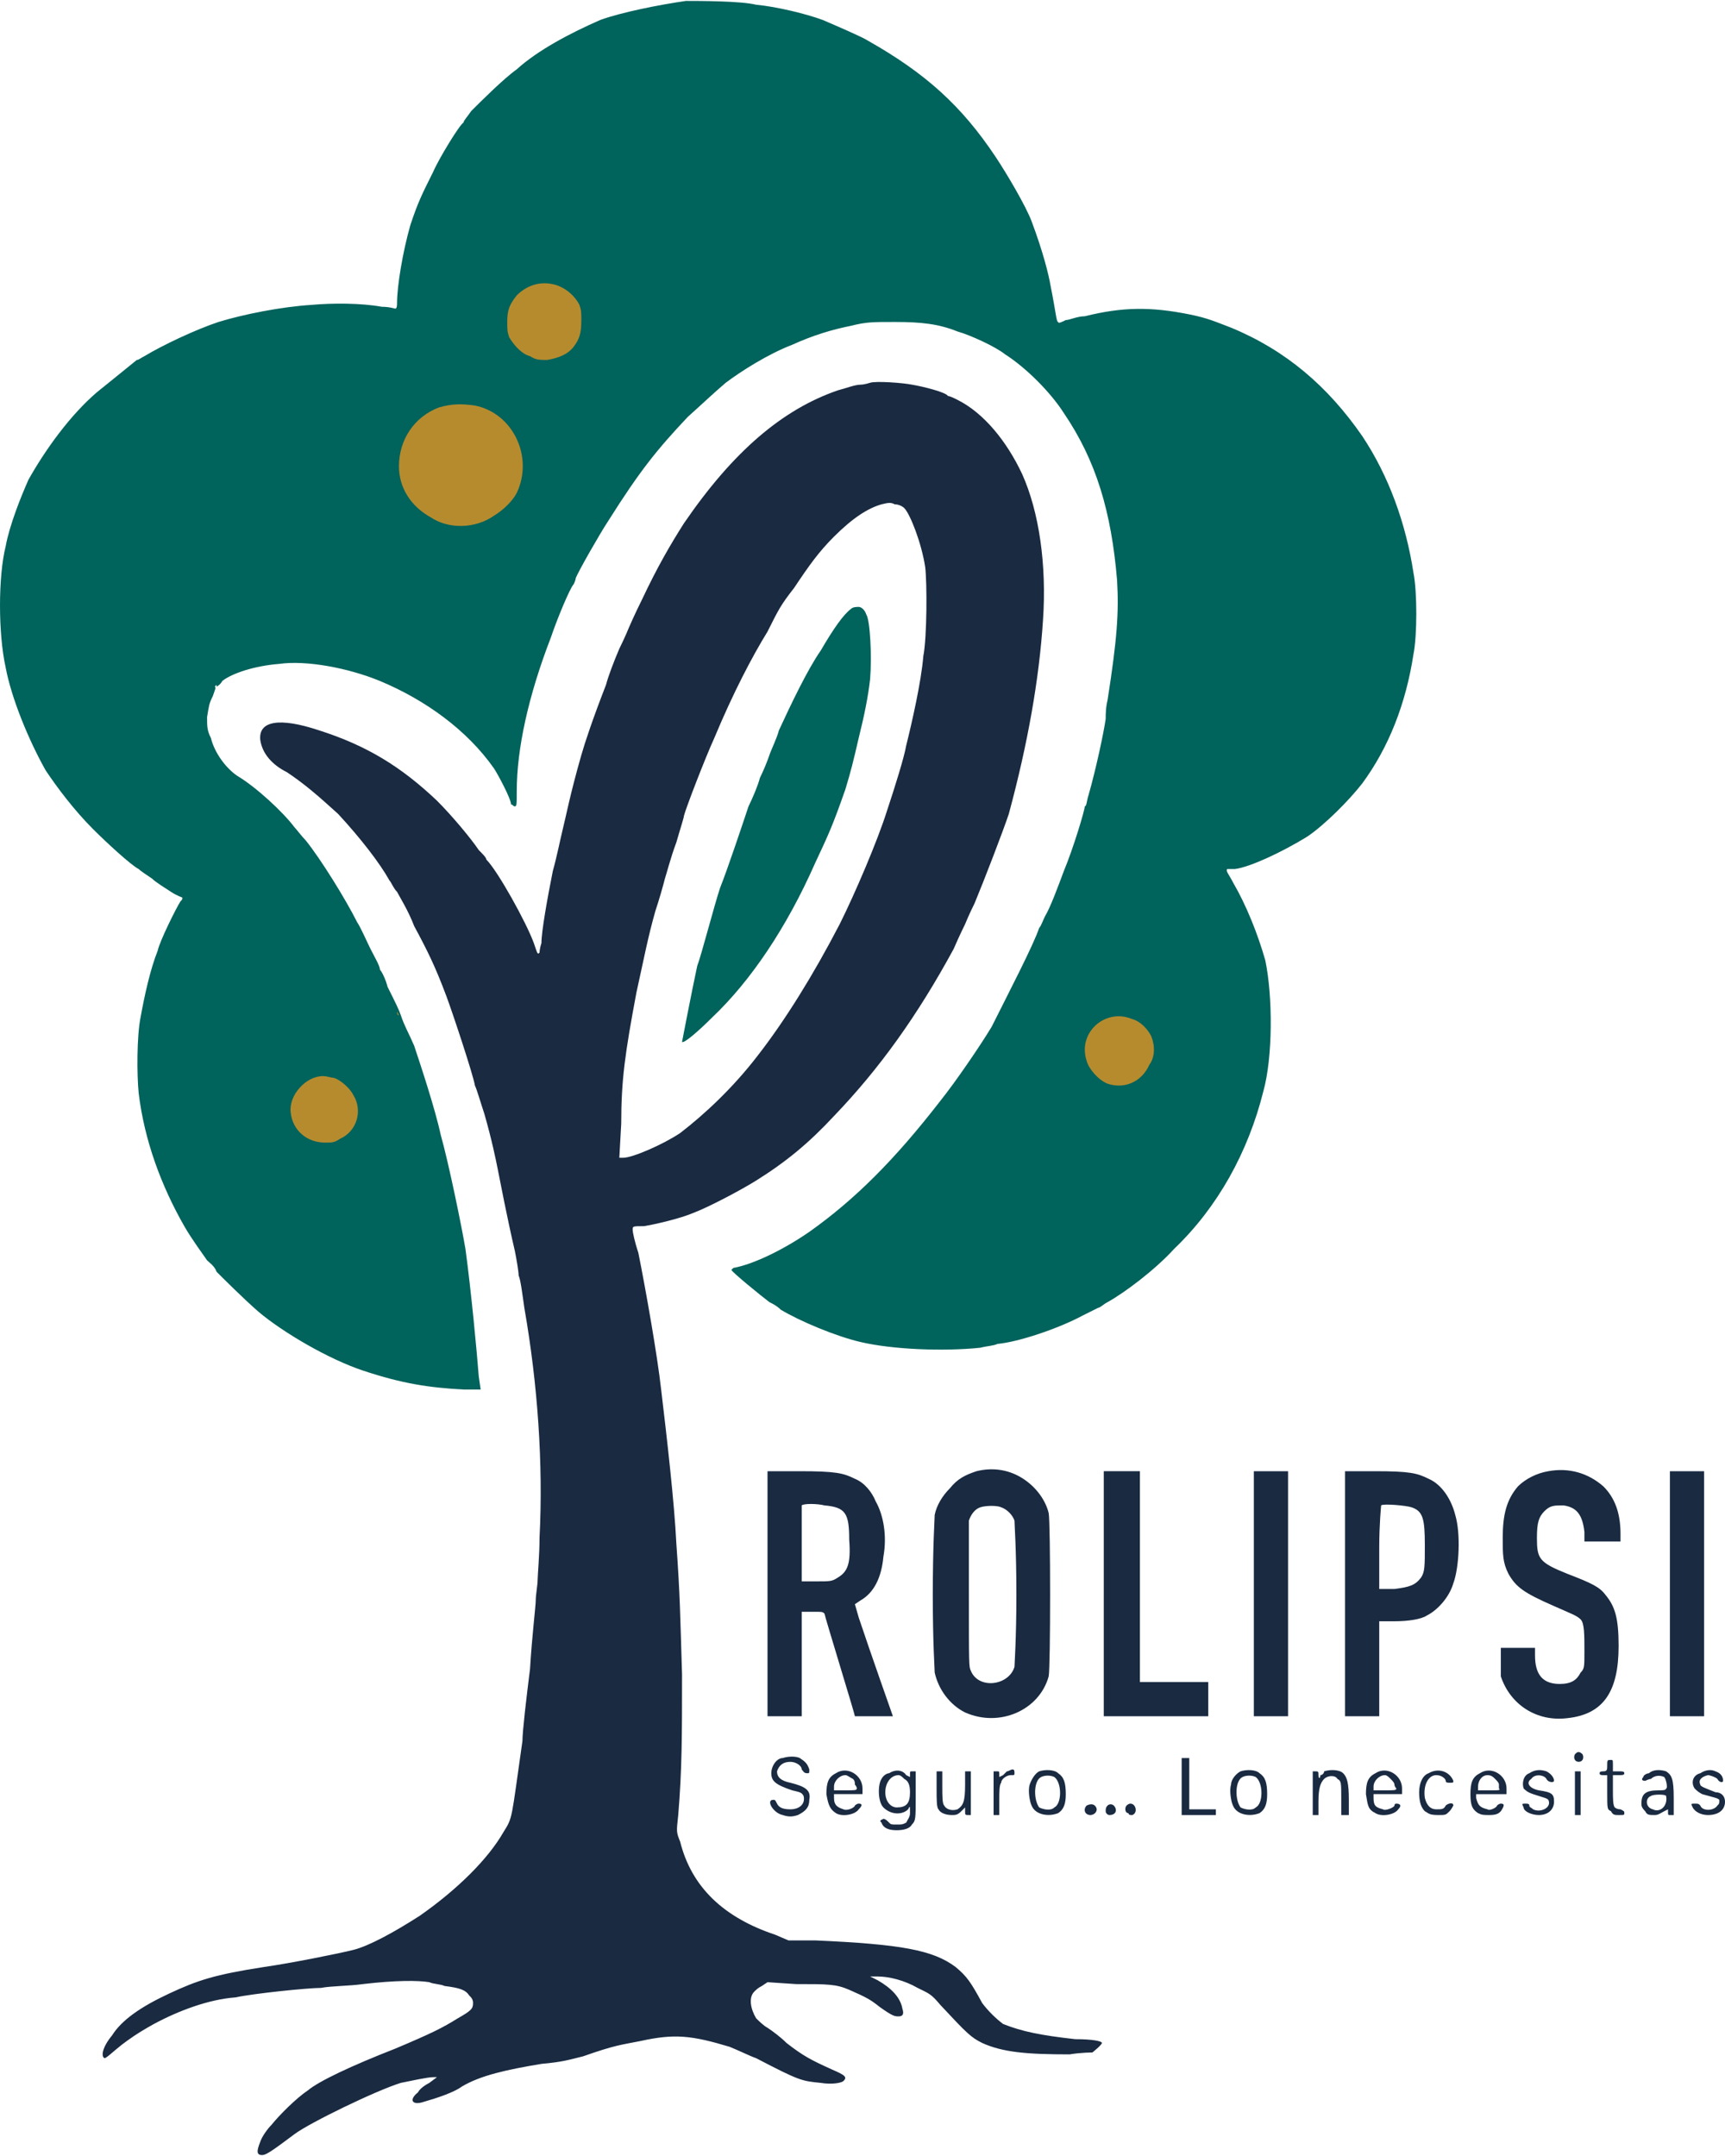
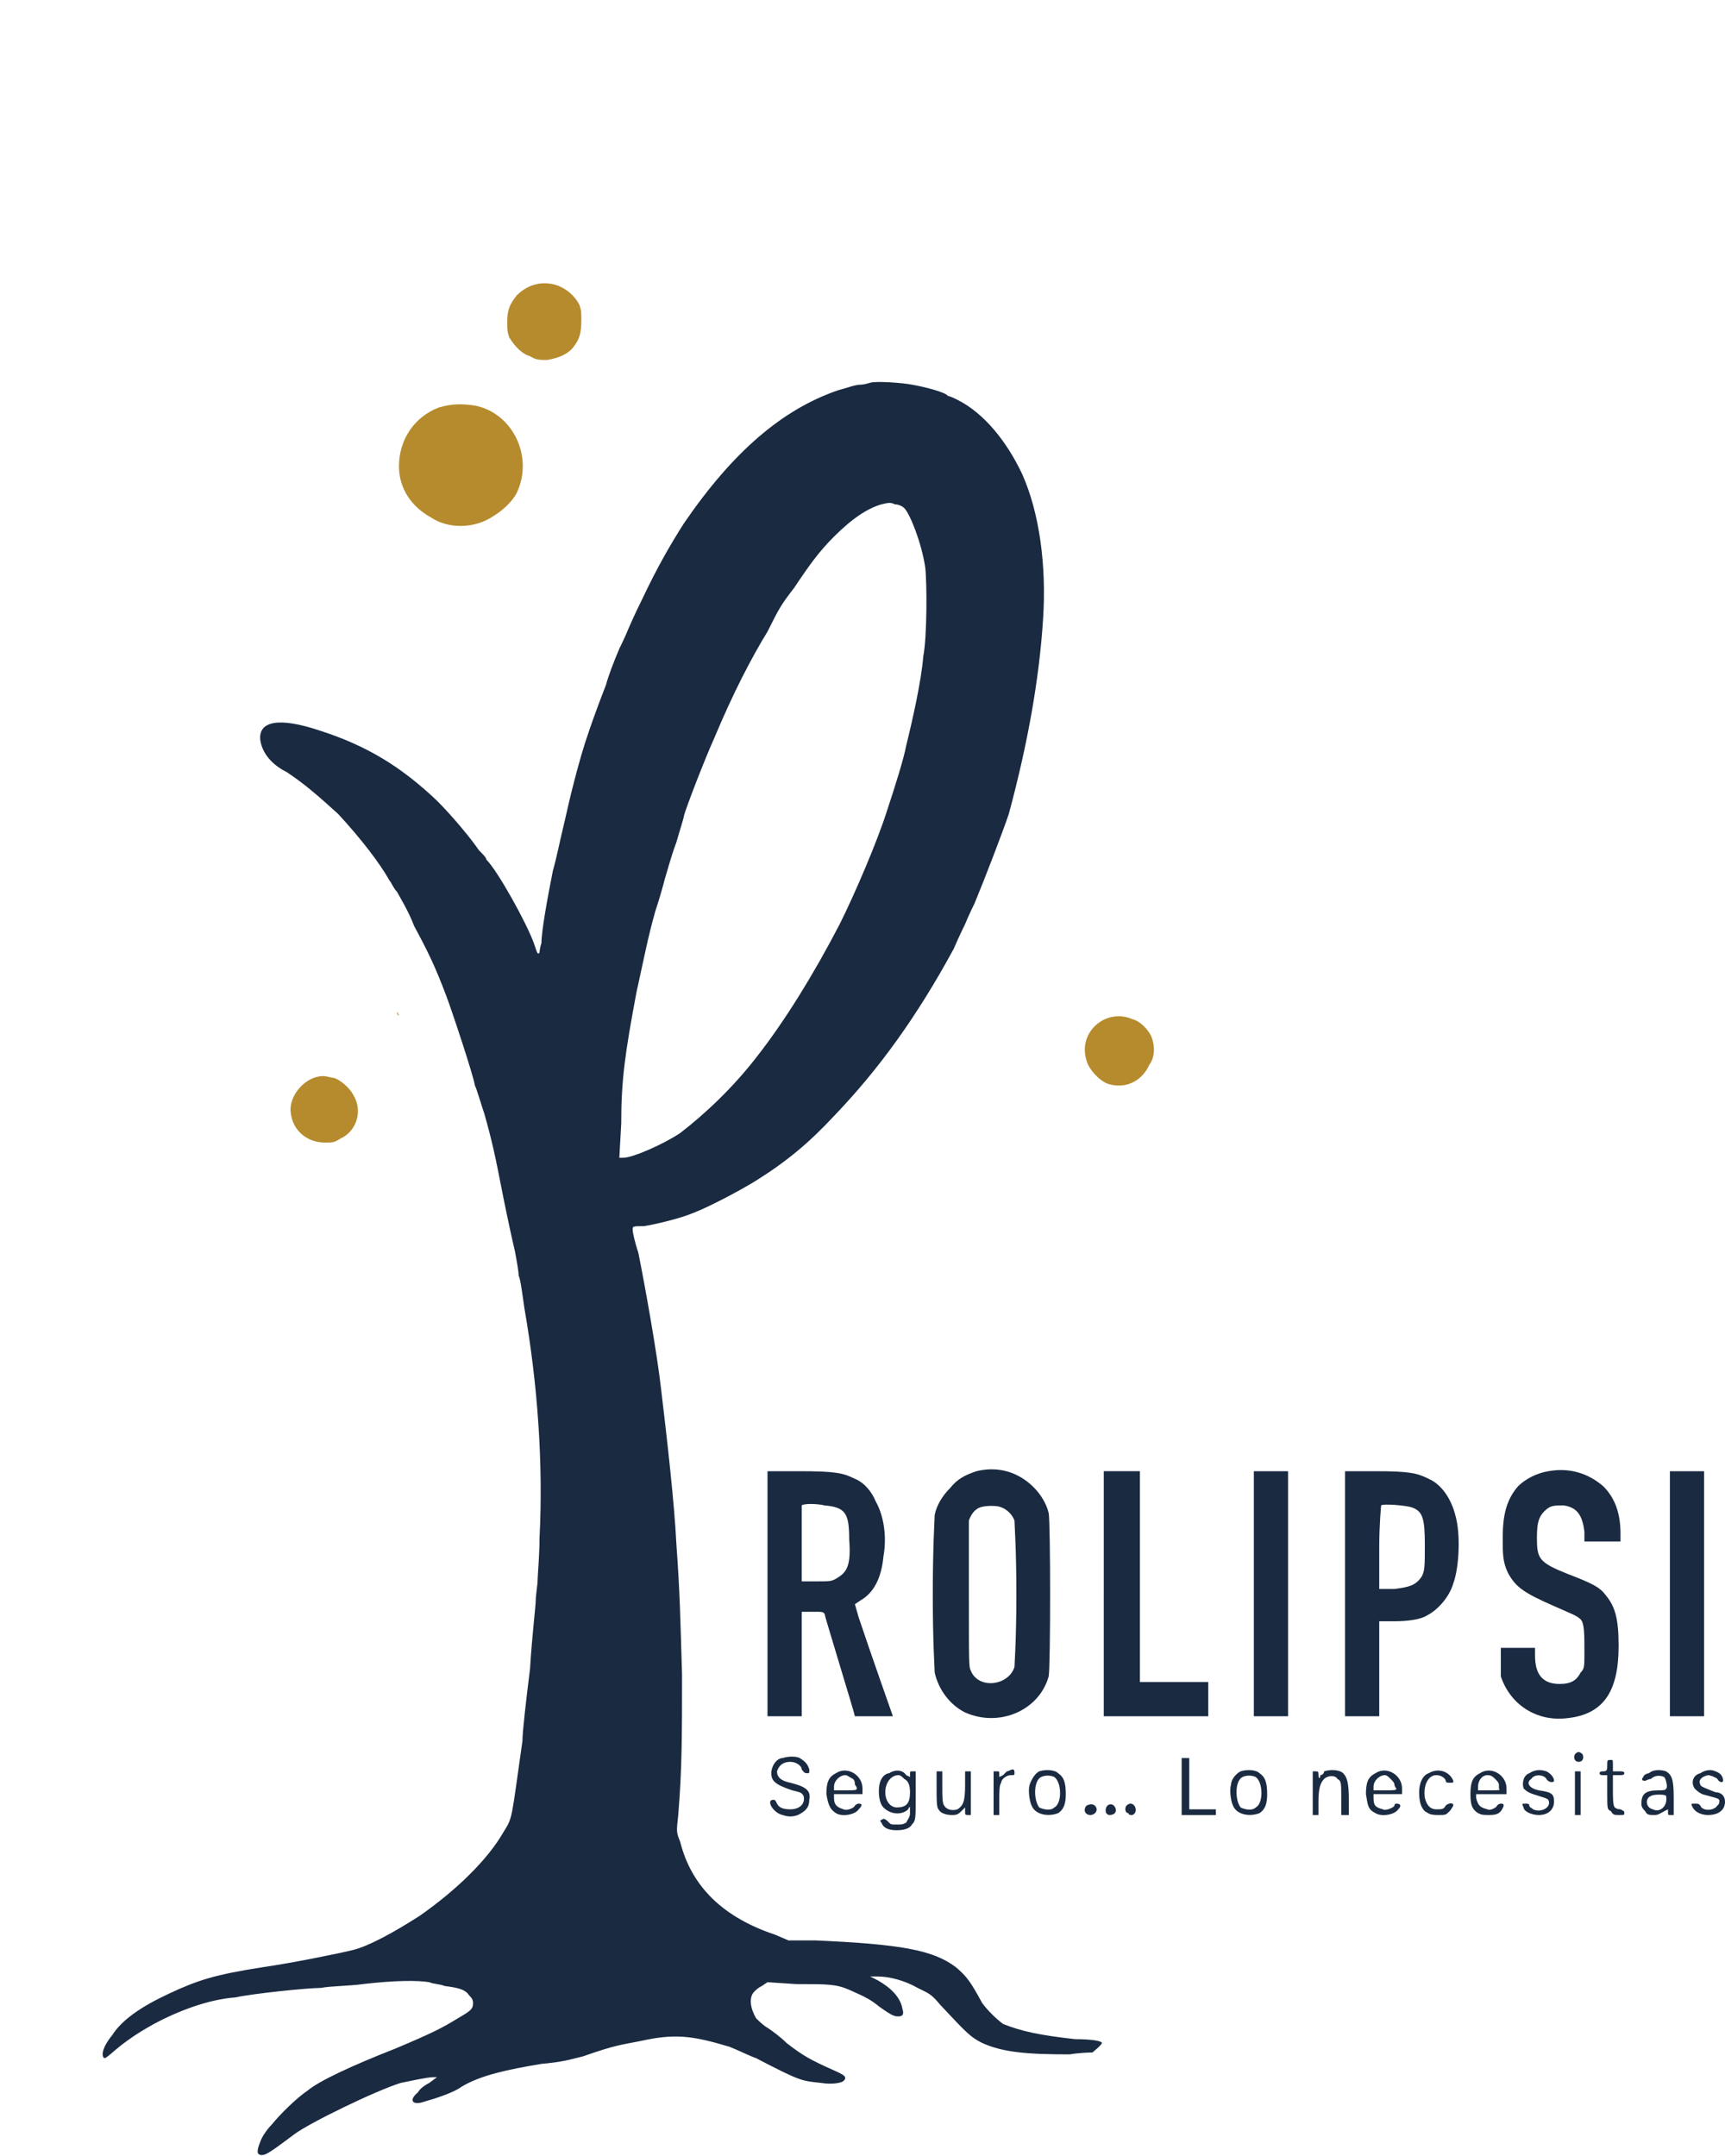
<svg xmlns="http://www.w3.org/2000/svg" xml:space="preserve" width="144px" height="180px" version="1.1" style="shape-rendering:geometricPrecision; text-rendering:geometricPrecision; image-rendering:optimizeQuality; fill-rule:evenodd; clip-rule:evenodd" viewBox="0 0 908 1134">
  <defs>
    <style type="text/css">
   
    .fil0 {fill:#00635C;fill-rule:nonzero}
    .fil1 {fill:#192A41;fill-rule:nonzero}
    .fil2 {fill:#B68B2E;fill-rule:nonzero}
   
  </style>
  </defs>
  <g id="Capa_x0020_1">
    <g id="_2131726175520">
-       <path class="fil0" d="M361 0c-14,2 -34,6 -45,10 -16,7 -33,16 -44,26 -7,5 -19,17 -24,22 -2,3 -4,5 -4,6 -2,1 -13,19 -16,26 -6,12 -8,16 -12,28 -4,14 -7,32 -7,41 0,1 0,3 -1,3 0,0 -3,-1 -7,-1 -11,-2 -26,-2 -37,-1 -16,1 -36,5 -49,9 -12,4 -29,12 -39,18 -2,1 -3,2 -4,2 0,0 -16,13 -21,17 -14,12 -27,30 -36,46 -4,9 -10,24 -12,35 -4,16 -4,46 0,64 3,16 12,38 21,54 6,9 15,21 25,31 7,7 20,19 24,21 1,1 4,3 7,5 2,2 7,5 10,7 3,2 6,3 6,3 0,1 0,1 -1,2 -2,3 -11,21 -12,26 -4,10 -7,24 -9,35 -2,10 -2,30 -1,40 3,25 12,49 24,70 4,7 10,15 12,18 1,1 4,3 5,6 4,4 14,14 22,21 13,11 37,25 55,31 21,7 35,9 53,10l9 0 -1 -7c-1,-13 -4,-45 -7,-67 -2,-12 -9,-46 -13,-60 -3,-14 -11,-38 -14,-47 -3,-7 -5,-10 -7,-16 -1,-3 -3,-7 -7,-15 -1,-4 -3,-8 -4,-9 0,-2 -3,-7 -5,-11 -2,-4 -5,-11 -7,-14 -6,-12 -19,-33 -27,-43 -2,-2 -5,-6 -6,-7 -6,-8 -20,-21 -30,-27 -6,-4 -12,-12 -14,-20 -2,-4 -2,-6 -2,-11 1,-6 1,-7 3,-11 1,-3 2,-5 1,-5 0,0 0,0 1,-1 0,0 0,0 0,1 0,0 2,-1 3,-3 5,-4 17,-8 30,-9 14,-2 36,2 53,9 24,10 46,26 60,46 2,3 9,16 9,19 1,0 1,1 2,1 1,0 1,-1 1,-8 0,-22 6,-50 18,-81 3,-9 10,-26 12,-28 0,0 1,-2 1,-3 1,-3 13,-24 17,-30 17,-27 26,-38 42,-55 10,-9 13,-12 20,-18 8,-6 22,-15 35,-20 11,-5 21,-8 31,-10 8,-2 11,-2 23,-2 14,0 23,1 33,5 7,2 20,8 25,12 11,7 24,20 31,31 17,25 25,52 28,88 1,17 0,31 -5,63 -1,4 -1,8 -1,10 -1,7 -5,26 -9,40 -1,3 -1,6 -2,6 0,2 -6,22 -11,34 -3,8 -7,19 -10,24 -1,2 -2,5 -3,6 -3,9 -16,34 -25,52 -6,10 -19,29 -27,39 -24,31 -45,52 -69,69 -13,9 -29,17 -40,19 0,0 -1,1 -1,1 0,1 16,14 20,17 2,1 4,2 6,4 10,6 29,14 42,17 17,4 44,5 63,3 4,-1 7,-1 9,-2 11,-1 32,-8 45,-15 4,-2 8,-4 8,-4 1,0 3,-2 5,-3 9,-5 25,-17 35,-28 23,-22 39,-51 47,-83 5,-18 5,-50 1,-69 -4,-14 -10,-29 -17,-41 -2,-4 -4,-6 -3,-7 0,0 2,0 4,0 8,-1 25,-9 38,-17 9,-6 22,-19 29,-28 14,-19 23,-42 27,-68 2,-10 2,-33 0,-43 -4,-26 -13,-51 -27,-72 -18,-26 -40,-45 -69,-57 -8,-3 -12,-5 -22,-7 -20,-4 -35,-4 -55,1 -4,0 -8,2 -10,2 -2,1 -4,2 -4,1 -1,0 -1,-4 -4,-19 -1,-6 -4,-18 -10,-34 -3,-8 -13,-25 -19,-34 -18,-27 -37,-44 -67,-61 -3,-2 -17,-8 -24,-11 -8,-3 -24,-7 -35,-8 -8,-2 -30,-2 -37,-2l0 0zm87 320c-4,3 -9,10 -16,22 -7,10 -16,29 -22,42 -1,4 -4,10 -5,13 -1,3 -3,8 -5,12 -1,4 -4,11 -6,15 -3,9 -11,33 -15,43 -3,9 -10,36 -12,41 -3,14 -8,40 -8,40 1,1 9,-6 16,-13 20,-19 39,-47 54,-81 7,-15 9,-19 16,-39 3,-10 4,-14 7,-27 3,-12 5,-22 6,-31 1,-12 0,-31 -2,-34 -1,-3 -3,-4 -4,-4 -1,0 -3,0 -4,1z" />
      <path class="fil1" d="M458 201c0,0 -3,1 -5,1 -3,0 -8,2 -12,3 -29,10 -55,32 -81,70 -7,11 -14,23 -22,40 -4,8 -7,15 -7,15 0,0 -2,5 -5,11 -3,7 -6,15 -7,19 -7,18 -11,30 -13,37 -6,21 -8,32 -10,40 -1,4 -3,14 -5,21 -3,15 -6,32 -6,38 -1,3 -1,5 -1,5 -1,1 -1,1 -3,-5 -4,-11 -19,-38 -25,-44 0,-1 -2,-3 -4,-5 -4,-6 -14,-18 -22,-26 -19,-18 -37,-29 -62,-37 -21,-7 -32,-5 -31,5 1,7 6,13 14,17 9,6 16,12 27,22 12,13 22,26 27,35 1,1 2,4 4,6 1,2 6,10 9,18 7,13 11,21 17,37 3,8 14,41 15,47 1,2 3,9 5,15 4,14 6,24 7,29 1,5 5,26 9,43 1,5 2,11 2,13 1,2 2,10 3,17 7,40 10,82 8,121 0,9 -1,20 -1,22 0,3 -1,8 -1,11 0,3 -2,19 -3,36 -2,16 -4,33 -4,38 -6,42 -5,40 -10,48 -8,14 -24,30 -44,44 -14,9 -27,16 -35,18 -8,2 -33,7 -47,9 -26,4 -35,7 -50,14 -15,7 -25,14 -30,22 -5,6 -6,11 -4,12 1,0 4,-3 9,-7 4,-3 8,-6 17,-11 13,-7 29,-13 43,-14 9,-2 38,-5 45,-5 5,-1 15,-1 22,-2 17,-2 29,-2 35,-1 2,1 6,1 8,2 8,1 11,2 13,5 1,1 2,2 2,4 0,3 -1,4 -8,8 -8,5 -14,8 -33,16 -23,9 -40,17 -46,22 -6,4 -15,13 -19,18 -2,2 -5,6 -6,9 -2,5 -2,7 1,7 2,0 5,-2 17,-11 8,-6 43,-23 56,-27 5,-1 14,-3 17,-3l2 0 -4 3c-2,1 -5,3 -6,5 -5,4 -3,7 3,5 7,-2 16,-5 20,-8 10,-6 24,-9 42,-12 11,-1 14,-2 22,-4 17,-6 20,-6 30,-8 18,-4 27,-3 47,3 5,2 11,5 14,6 23,12 24,12 34,13 6,1 11,0 12,-1 2,-2 1,-3 -6,-6 -11,-5 -15,-7 -24,-14 -3,-3 -7,-6 -10,-8 -2,-1 -5,-4 -6,-5 -3,-5 -4,-11 -1,-14 1,-1 2,-2 4,-3l3 -2 15 1c17,0 21,0 28,3 9,4 11,5 16,9 7,5 8,5 10,5 2,0 3,-1 2,-4 -1,-6 -6,-11 -13,-15l-4 -2 4 0c6,0 14,2 21,6 6,3 7,3 12,9 14,15 16,17 22,20 11,5 24,6 46,6 6,-1 12,-1 12,-1 0,0 5,-4 5,-5 0,-1 -5,-2 -14,-2 -18,-2 -28,-4 -38,-8 -4,-3 -8,-7 -11,-11 -6,-11 -8,-14 -14,-19 -12,-9 -29,-12 -74,-14l-14 0 -7 -3c-27,-9 -44,-25 -50,-49 -2,-5 -2,-5 -1,-14 2,-24 2,-42 2,-74 -1,-32 -1,-41 -3,-69 -1,-21 -5,-56 -8,-81 -2,-18 -8,-52 -12,-72 -2,-6 -3,-11 -3,-12 0,-2 0,-2 6,-2 6,-1 19,-4 26,-7 8,-3 25,-12 33,-17 16,-10 28,-20 41,-34 24,-25 44,-53 63,-88 3,-7 6,-13 6,-13 0,0 2,-5 5,-11 5,-12 15,-38 18,-47 10,-37 16,-71 18,-102 2,-29 -2,-57 -11,-77 -8,-17 -20,-32 -34,-39 -2,-1 -4,-2 -5,-2 -1,-2 -13,-5 -19,-6 -5,-1 -19,-2 -22,-1l0 0zm13 64c2,0 4,1 5,2 3,3 9,18 11,31 1,8 1,37 -1,47 -1,13 -6,35 -9,47 -1,6 -6,22 -10,34 -5,16 -17,44 -25,60 -14,27 -29,51 -43,69 -13,17 -28,31 -41,41 -9,6 -25,13 -30,13l-2 0 1 -18c0,-23 2,-37 8,-69 4,-18 6,-29 10,-43 2,-6 4,-13 5,-17 1,-3 3,-11 6,-19 2,-7 4,-13 4,-14 1,-4 11,-30 16,-41 10,-24 20,-43 28,-56 6,-12 7,-14 14,-23 8,-12 13,-19 21,-27 10,-10 18,-15 25,-17 4,-1 5,-1 7,0l0 0z" />
      <path class="fil1" d="M514 774c-6,2 -10,4 -14,9 -4,4 -7,9 -8,14 0,2 -1,16 -1,42 0,26 1,39 1,41 2,9 8,17 16,21 18,8 39,-1 44,-19 1,-5 1,-81 0,-86 -2,-8 -8,-15 -15,-19 -7,-4 -15,-5 -23,-3l0 0zm13 19c3,1 6,4 7,7 0,2 1,15 1,39 0,23 -1,37 -1,38 -3,10 -19,12 -23,2 -1,-2 -1,-3 -1,-40 0,-21 0,-38 0,-39 1,-3 3,-6 6,-7 3,-1 9,-1 11,0l0 0zm288 -19c-6,1 -12,4 -16,8 -6,7 -8,15 -8,27 0,9 0,13 3,19 4,7 8,10 24,17 9,4 12,5 14,7 2,2 2,8 2,17 0,8 0,9 -2,11 -2,4 -5,6 -11,6 -9,0 -13,-5 -13,-15l0 -4 -9 0 -9 0 0 6c0,3 0,7 0,9 5,15 19,24 35,22 19,-2 27,-14 27,-38 0,-15 -2,-21 -7,-27 -3,-4 -7,-6 -20,-11 -15,-6 -16,-8 -16,-19 0,-8 1,-11 4,-14 3,-3 5,-3 10,-3 7,1 10,5 11,14l0 5 9 0 10 0 0 -4c0,-11 -3,-19 -9,-25 -8,-7 -18,-10 -29,-8l0 0zm-411 65l0 64 9 0 9 0 0 -27 0 -28 6 0c5,0 5,0 6,1 0,1 16,53 16,54 0,0 5,0 10,0 5,0 10,0 10,0 0,0 -12,-34 -18,-52l-2 -7 3 -2c7,-4 11,-12 12,-23 2,-11 0,-22 -4,-29 -2,-5 -6,-10 -11,-12 -6,-3 -10,-4 -29,-4l-17 0 0 65 0 0zm30 -47c11,1 13,4 13,18 1,13 -1,17 -6,20 -3,2 -4,2 -11,2l-8 0 0 -20c0,-11 0,-20 0,-20 1,-1 8,-1 12,0l0 0zm147 47l0 64 28 0 27 0 0 -9 0 -9 -18 0c-9,0 -17,0 -18,0 0,0 0,-12 0,-56l0 -55 -10 0 -9 0 0 65 0 0zm79 0l0 64 9 0 9 0 0 -64 0 -65 -9 0 -9 0 0 65zm48 0l0 64 9 0 9 0 0 -25 0 -25 8 0c7,0 14,-1 17,-3 6,-3 12,-10 14,-17 3,-8 4,-26 1,-36 -2,-8 -7,-16 -14,-19 -6,-3 -10,-4 -28,-4l-16 0 0 65 0 0zm35 -46c6,2 7,6 7,20 0,11 0,14 -2,17 -3,4 -6,5 -14,6l-8 0 0 -22c0,-12 1,-22 1,-22 1,-1 13,0 16,1l0 0zm136 46l0 64 9 0 9 0 0 -64 0 -65 -9 0 -9 0 0 65zm-50 84c-1,2 0,4 2,4 2,0 3,-2 2,-4 -2,-2 -3,-1 -4,0zm-417 2c-3,0 -6,4 -6,8 0,4 2,6 11,9 4,1 5,1 6,3 1,4 -2,7 -7,7 -4,0 -6,-1 -7,-3 -1,-2 -1,-2 -2,-2 -4,0 0,7 5,8 3,1 5,1 8,0 4,-2 6,-4 6,-8 1,-5 -2,-7 -10,-9 -5,-1 -7,-3 -7,-6 1,-3 3,-5 7,-5 3,0 6,2 6,4 1,1 1,2 3,2 1,0 1,0 1,-2 -1,-3 -2,-4 -5,-6 -2,-1 -6,-1 -9,0zm210 15l0 15 9 0 9 0 0 -2 0 -1 -7 0 -7 0 0 -14 0 -13 -2 0 -2 0 0 15 0 0zm224 -11c0,2 0,3 -2,3 -1,0 -2,0 -2,1 0,1 1,1 2,1l2 0 0 9c0,9 0,9 2,10 1,2 2,2 4,2 3,0 3,0 3,-1 0,-1 0,-1 -2,-2 -2,0 -3,-1 -3,-1 -1,-1 -1,-5 -1,-9l0 -8 3 0c2,0 3,0 3,-1 0,-1 -1,-1 -3,-1l-3 0 0 -3c0,-3 0,-3 -1,-3 -2,0 -2,0 -2,3l0 0zm-406 4c-4,2 -5,5 -5,11 1,6 2,8 5,10 3,2 10,1 12,-2 2,-2 2,-3 0,-3 -1,0 -2,1 -2,1 0,1 -4,3 -6,2 -3,-1 -5,-2 -5,-6l0 -2 7 0 8 0 0 -3c0,-7 -8,-12 -14,-8l0 0zm9 3c1,1 1,2 1,3 0,0 1,1 1,2 0,1 -1,1 -6,1l-6 0 0 -2c0,-3 3,-6 6,-6 1,0 2,1 4,2zm19 -3c-1,0 -3,1 -4,3 -2,3 -2,12 1,15 4,4 10,4 13,1 1,-2 1,-2 1,2 0,2 -1,3 -2,5 -2,1 -2,1 -5,1 -3,0 -3,0 -4,-1 -1,-1 -2,-2 -3,-2 -2,1 -2,1 -1,2 1,3 4,4 8,4 4,0 7,-1 8,-3 2,-2 2,-3 2,-15l0 -13 -2 0c-1,0 -1,0 -1,2l0 1 -2 -1c-2,-3 -6,-3 -9,-1l0 0zm8 3c2,1 3,3 3,7 0,6 -2,8 -7,8 -3,0 -6,-3 -6,-8 0,-5 3,-9 7,-9 1,0 2,1 3,2l0 0zm54 -4c0,0 -1,1 -2,2l-2 1 0 -1c0,-2 0,-2 -1,-2l-2 0 0 11 0 12 2 0 1 0 0 -8c0,-4 0,-8 1,-9 0,-2 3,-4 5,-4 2,0 2,0 2,-1 0,-1 0,-2 -1,-2 -1,0 -2,1 -3,1l0 0zm17 0c-2,1 -4,4 -5,7 -1,3 0,9 1,11 2,5 9,6 14,4 3,-2 4,-5 4,-10 0,-6 -1,-9 -4,-11 -2,-2 -7,-2 -10,-1zm8 3c4,3 4,14 0,16 -2,2 -6,1 -8,0 -3,-4 -3,-14 1,-16 2,-1 5,-1 7,0zm98 -3c-2,1 -5,4 -5,7 -1,3 0,9 1,11 2,5 9,6 14,4 3,-2 4,-5 4,-10 0,-6 -1,-9 -4,-11 -2,-2 -7,-2 -10,-1zm8 3c4,3 4,14 0,16 -2,2 -6,1 -8,0 -3,-4 -3,-14 1,-16 2,-1 5,-1 7,0zm36 -3c0,1 -1,2 -2,2 0,2 -1,2 -1,0 0,-2 0,-2 -2,-2l-1 0 0 11 0 12 1 0 2 0 0 -7c0,-7 1,-10 3,-12 2,-2 6,-2 7,0 2,1 2,2 2,10l0 9 2 0 2 0 0 -8c0,-9 -1,-12 -3,-14 -2,-2 -7,-2 -10,-1l0 0zm27 1c-4,2 -5,5 -5,11 1,6 1,8 5,10 3,2 10,1 12,-2 2,-2 1,-3 -1,-3 -1,0 -1,1 -1,1 0,1 -5,3 -6,2 -4,-1 -5,-2 -5,-6l0 -2 7 0 8 0 0 -3c0,-7 -8,-12 -14,-8l0 0zm8 3c1,1 2,2 2,3 0,0 0,1 1,2 0,1 -1,1 -6,1l-6 0 0 -2c0,-3 3,-6 6,-6 1,0 2,1 3,2zm20 -3c-3,1 -5,5 -5,10 0,5 1,8 3,10 2,1 2,2 7,2 4,0 4,0 6,-2 1,-1 2,-3 2,-3 0,-2 -3,-1 -4,0 -1,2 -2,2 -5,2 -3,0 -5,-2 -6,-6 -1,-7 2,-12 6,-12 3,0 5,2 5,3 0,1 1,1 2,1 2,0 2,0 2,-1 -2,-5 -8,-7 -13,-4l0 0zm27 0c-4,2 -5,5 -5,11 0,6 1,8 4,10 2,1 3,1 6,1 4,0 5,-1 6,-2 2,-3 2,-4 0,-4 -1,0 -2,1 -2,1 0,1 -4,3 -5,2 -4,-1 -5,-2 -6,-6l0 -2 8 0 8 0 0 -3c0,-7 -8,-12 -14,-8l0 0zm8 3c1,1 2,2 2,3 0,0 0,1 0,2 1,1 0,1 -5,1l-6 0 0 -2c0,-3 2,-6 5,-6 2,0 3,1 4,2zm18 -3c-3,1 -4,5 -3,8 1,1 2,2 5,3 6,2 7,2 8,3 2,4 -4,7 -8,5 -1,-1 -2,-1 -2,-2 0,-1 -1,-1 -2,-1 -2,0 -2,0 -1,2 0,2 4,4 8,4 5,0 8,-3 8,-7 0,-4 -1,-5 -8,-6 -5,-1 -7,-4 -4,-6 2,-3 7,-2 8,0 1,2 4,2 4,1 0,-2 -2,-4 -4,-5 -3,-1 -6,-1 -9,1l0 0zm63 0c-1,0 -3,1 -3,2 -1,1 -1,2 1,2 0,0 2,-1 3,-1 2,-2 5,-2 7,-1 1,1 2,6 1,6 0,1 -2,1 -4,1 -7,0 -9,2 -9,7 0,1 0,2 2,4 1,2 2,2 5,2 2,0 3,-1 5,-2l2 -1 0 1c0,2 0,2 1,2l2 0 0 -9c0,-10 -1,-12 -4,-14 -3,-1 -7,-1 -9,1l0 0zm9 12c1,5 -3,9 -7,7 -4,-1 -4,-6 -1,-7 1,-1 8,-1 8,0zm18 -12c-4,1 -5,5 -3,8 1,1 2,2 4,3 7,2 8,2 9,3 0,2 0,2 -1,3 -2,3 -8,3 -9,0 -1,-1 -1,-1 -3,-1 -2,0 -2,0 -1,2 1,2 4,4 8,4 6,0 9,-3 9,-7 0,-3 -2,-5 -5,-5 -5,-2 -8,-3 -8,-4 -1,-2 0,-4 4,-5 1,0 4,1 5,2 1,2 3,2 3,1 0,-2 -1,-4 -4,-5 -2,-1 -5,-1 -8,1l0 0zm-402 8c0,6 0,10 1,11 1,2 4,3 7,3 2,0 3,0 5,-2l2 -2 0 2c0,2 0,2 2,2l1 0 0 -12 0 -11 -1 0 -2 0 0 7c0,9 -1,11 -4,13 -3,1 -6,0 -7,-2 -1,-1 -1,-5 -1,-10l0 -8 -1 0 -2 0 0 9 0 0zm336 2l0 12 2 0 1 0 0 -12 0 -11 -1 0 -2 0 0 11zm-257 7c-2,2 -1,5 2,5 2,0 4,-2 3,-4 -1,-2 -3,-2 -5,-1l0 0zm11 0c-1,1 -1,2 -1,3 0,1 1,2 2,2 3,0 4,-2 3,-4 -1,-2 -3,-2 -4,-1zm10 0c-1,1 -1,4 1,4 0,1 1,1 2,1 3,-1 2,-6 -1,-6 -1,0 -2,1 -2,1l0 0z" />
      <path class="fil2" d="M596 536c4,1 8,5 10,9 2,5 2,11 -1,15 -4,9 -13,13 -22,10 -5,-2 -10,-8 -11,-12 -5,-15 10,-28 24,-22zm-420 31c3,1 8,5 10,9 5,8 2,19 -7,23 -3,2 -4,2 -8,2 -9,0 -17,-6 -18,-16 -1,-9 8,-19 17,-19 2,0 5,1 6,1zm118 -417c5,2 9,6 11,10 1,3 1,4 1,8 0,7 -1,10 -4,14 -3,4 -8,6 -14,7 -4,0 -6,0 -9,-2 -4,-1 -8,-5 -11,-10 -1,-3 -1,-4 -1,-8 0,-6 1,-9 5,-14 6,-6 14,-8 22,-5l0 0zm-44 63c20,4 31,27 22,46 -2,4 -7,9 -12,12 -10,7 -24,7 -33,1 -11,-6 -17,-16 -17,-27 0,-14 8,-26 21,-31 7,-2 12,-2 19,-1l0 0z" />
-       <path class="fil2" d="M210 534c0,1 0,1 0,0 -1,0 -1,-1 -1,-2 0,0 0,0 1,2l0 0z" />
+       <path class="fil2" d="M210 534c0,1 0,1 0,0 -1,0 -1,-1 -1,-2 0,0 0,0 1,2z" />
    </g>
  </g>
</svg>